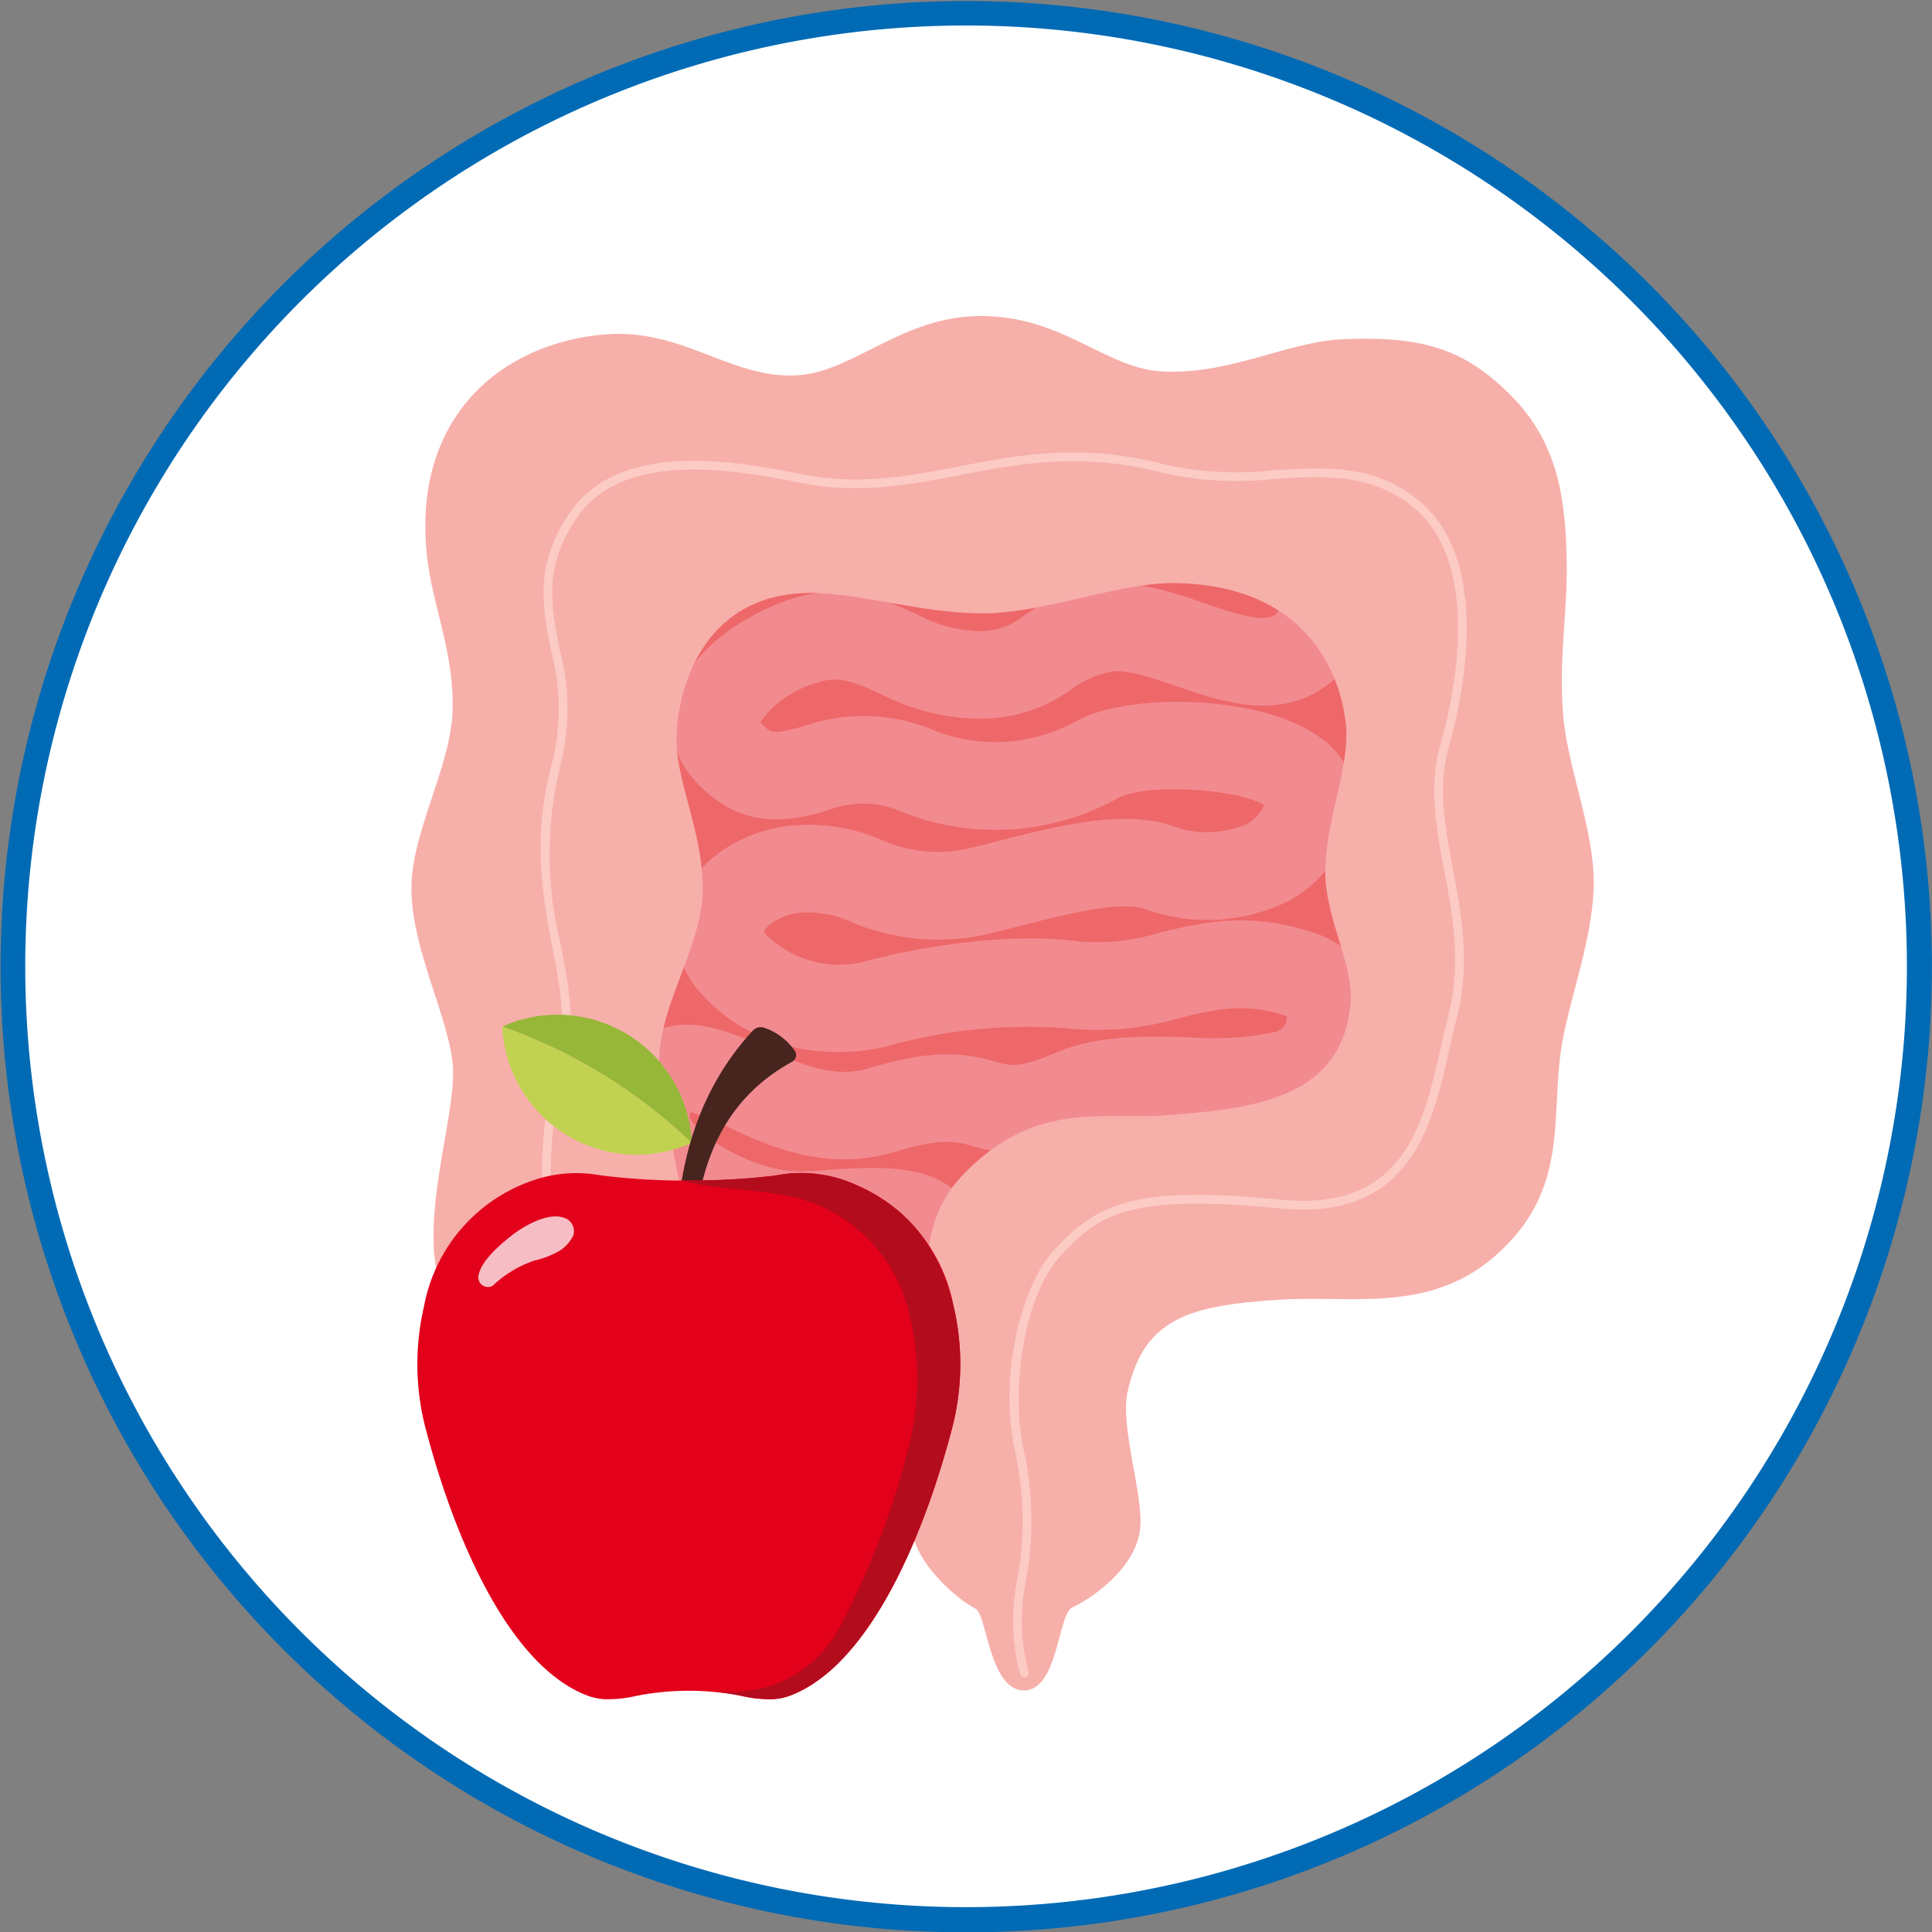
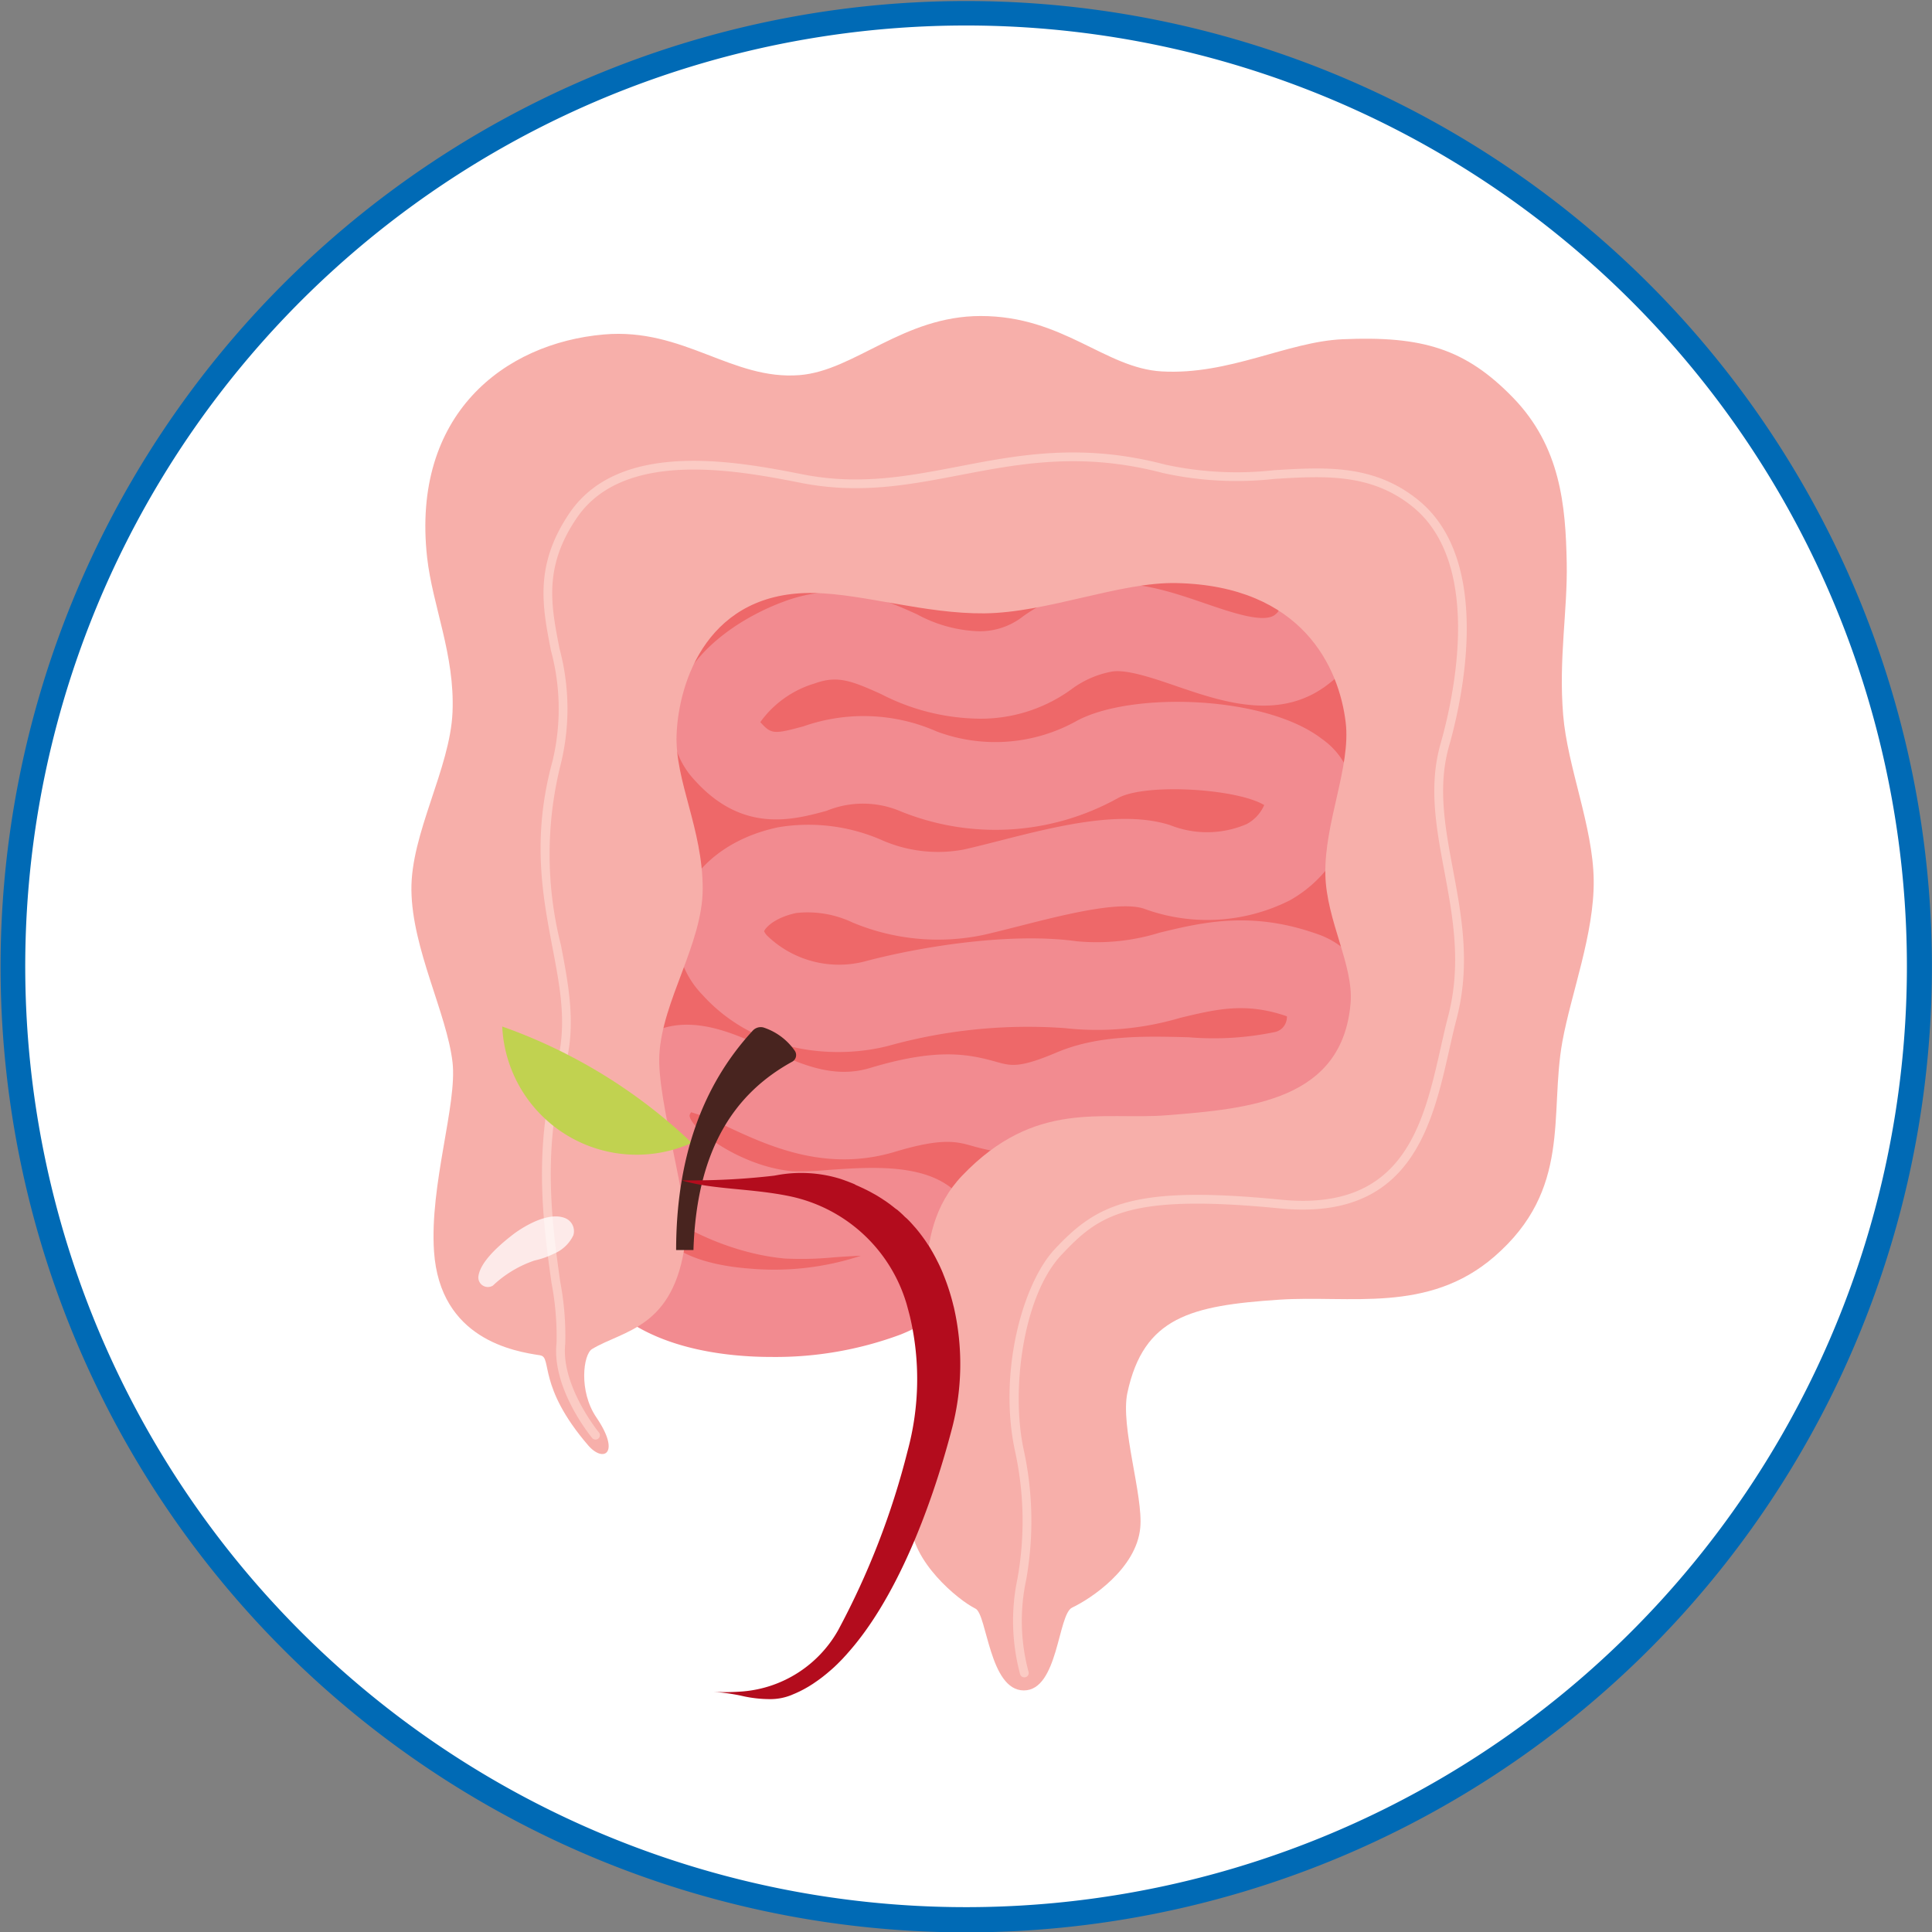
<svg xmlns="http://www.w3.org/2000/svg" id="Group_29789" data-name="Group 29789" width="114.869" height="114.891" viewBox="0 0 114.869 114.891">
  <rect x="0" y="0" width="114.869" height="114.891" fill="#808080" stroke="none" />
  <defs>
    <clipPath id="clip-path">
      <rect id="Rectangle_2816" data-name="Rectangle 2816" width="114.869" height="114.891" fill="none" />
    </clipPath>
    <clipPath id="clip-path-2">
      <rect id="Rectangle_2815" data-name="Rectangle 2815" width="114.869" height="114.891" transform="translate(0 0)" fill="none" />
    </clipPath>
    <clipPath id="clip-path-3">
      <rect id="Rectangle_2814" data-name="Rectangle 2814" width="5.686" height="4.196" transform="translate(28.44 72.324)" fill="none" />
    </clipPath>
  </defs>
  <g id="Group_29788" data-name="Group 29788" clip-path="url(#clip-path)">
    <g id="Group_29787" data-name="Group 29787">
      <g id="Group_29786" data-name="Group 29786" clip-path="url(#clip-path-2)">
        <path id="Path_60332" data-name="Path 60332" d="M57.409.478A56.986,56.986,0,1,1,.423,57.464,56.987,56.987,0,0,1,57.409.478" fill="#fff" />
        <path id="Path_60333" data-name="Path 60333" d="M57.409,114.891a57.415,57.415,0,1,1,22.355-4.514,57.447,57.447,0,0,1-22.355,4.514m0-113.375a55.938,55.938,0,1,0,21.776,4.4,55.96,55.96,0,0,0-21.776-4.4" fill="#006ab5" />
        <path id="Path_60334" data-name="Path 60334" d="M64.46,29.77c5.527-.614,23.061,4.295,24.379,16.094s-11.421,29.2-28.113,30.271S34.178,75.121,33.492,70.4s-2.2-37.556,3.954-40.631,21.084.658,27.014,0" fill="#ee6869" />
        <path id="Path_60335" data-name="Path 60335" d="M45.878,80.679a22.5,22.5,0,0,1-2.263-.112c-4.353-.442-7.431-2.122-8.667-4.732l4.7-2.229c.346.731,2.046,1.613,4.96,1.822a16.482,16.482,0,0,0,6.585-.768c-.571.023-1.139.062-1.566.092a20.3,20.3,0,0,1-2.949.076c-3.8-.332-8.7-2.7-10.316-6.1a5.357,5.357,0,0,1,.408-5.488c2.565-3.8,6.4-2.02,8.683-.958,2.088.969,4.059,1.885,6.276,1.216,3.929-1.185,5.787-.85,7.494-.369.888.251,1.377.389,3.61-.557,2.449-1.037,5.192-.969,7.845-.9a17.894,17.894,0,0,0,5.157-.318.9.9,0,0,0,.59-.492.952.952,0,0,0,.091-.436c-2.443-.848-4.174-.431-6.35.092a17.362,17.362,0,0,1-6.867.609,30.939,30.939,0,0,0-10.45,1.047c-3.115.816-7.886.515-11.086-3.027a5.4,5.4,0,0,1-1.285-5.393c.736-2.257,2.906-3.965,5.805-4.57a10.9,10.9,0,0,1,6.086.738,8.291,8.291,0,0,0,4.927.589c.647-.146,1.361-.328,2.117-.52,3.4-.868,7.261-1.851,10.151-.935a5.945,5.945,0,0,0,4.563-.062,2.355,2.355,0,0,0,1.038-1.128c-1.629-.981-7.024-1.31-8.674-.427a14.99,14.99,0,0,1-12.941.8,5.709,5.709,0,0,0-4.411-.029c-1.985.539-4.985,1.356-7.849-1.836a4.925,4.925,0,0,1-1.177-4.593c.739-2.958,3.864-5.056,6.541-6.033,3.391-1.238,5.869-.123,7.86.772a8.243,8.243,0,0,0,3.428,1,4.159,4.159,0,0,0,2.9-.886,10.925,10.925,0,0,1,4.2-1.8c2.249-.45,4.548.337,6.575,1.031,1.66.569,3.542,1.214,4.2.678.2-.166.207-.236.209-.287A5.4,5.4,0,0,0,74.39,33.5l3.6-3.755c.563.538,3.362,3.389,3.233,6.71a5.5,5.5,0,0,1-2.115,4.117c-2.9,2.368-6.379,1.176-9.178.218-1.4-.481-3-1.026-3.868-.852A5.768,5.768,0,0,0,63.7,40.984a9.168,9.168,0,0,1-5.76,1.739,13.006,13.006,0,0,1-5.559-1.459c-1.759-.791-2.594-1.12-3.939-.63a6.145,6.145,0,0,0-3.238,2.3c.655.725.8.73,2.572.249a10.783,10.783,0,0,1,7.924.31,9.935,9.935,0,0,0,8.339-.644c3.253-1.739,11.2-1.514,14.564,1.089a4.447,4.447,0,0,1,1.786,4.673,7.643,7.643,0,0,1-3.7,4.919,10.909,10.909,0,0,1-8.693.49c-1.47-.468-4.835.39-7.292,1.016-.791.2-1.539.393-2.255.555a13.165,13.165,0,0,1-7.751-.739,6.242,6.242,0,0,0-3.346-.57c-1.341.279-1.882.927-1.92,1.091a.93.93,0,0,0,.2.277,6.139,6.139,0,0,0,5.9,1.481c3.334-.875,8.6-1.706,12.489-1.167a12.575,12.575,0,0,0,4.933-.514c2.6-.627,5.555-1.336,9.6.169A5.03,5.03,0,0,1,81.72,60.64a6.147,6.147,0,0,1-4.376,5.688,21.7,21.7,0,0,1-6.8.541c-2.1-.053-4.27-.107-5.683.491-3.629,1.537-5.278,1.276-7.056.774-.914-.259-1.777-.5-4.577.342-4.112,1.24-7.5-.33-9.97-1.478a13.146,13.146,0,0,0-2.164-.869l-.013.019a.474.474,0,0,0-.081.158c-.028.738,3,3.058,6.128,3.332a18.185,18.185,0,0,0,2.139-.079c3.129-.219,7.413-.518,8.577,2.939.732,2.177-.011,5.118-4.293,6.846a21.347,21.347,0,0,1-7.673,1.335" fill="#f28b90" />
        <path id="Path_60336" data-name="Path 60336" d="M32.13,80.583c-1.557-.233-5.97-.952-6.325-6.18-.268-3.961,1.391-8.761,1.1-11.25-.344-2.916-2.4-6.732-2.444-10.221-.048-3.367,2.3-7.227,2.444-10.586.145-3.425-1.194-6.333-1.512-9.217-.934-8.484,4.585-12.73,10.515-13.243,4.746-.41,7.613,2.741,11.641,2.416,3.258-.262,6.149-3.513,10.758-3.513,4.909,0,7.38,3.1,10.765,3.294,4.012.228,7.467-1.767,10.752-1.913,4.769-.21,7.311.577,10.113,3.45,2.855,2.929,3.148,6.443,3.214,9.842.056,2.839-.489,5.7-.212,9.046.255,3.1,1.774,6.623,1.816,9.81s-1.348,6.758-1.865,9.625c-.781,4.334.58,8.775-4.051,12.777-3.934,3.4-8.6,2.275-12.787,2.555-5.245.35-8.053,1.033-9.021,5.533-.431,2,.948,6.1.764,8.029-.23,2.418-2.913,4.206-4.051,4.745-.853.4-.821,4.924-2.871,4.924S58.685,95.984,58,95.644c-1.056-.523-3.81-2.818-3.831-5.11-.031-3.393.547-4.116.946-7.93.424-4.064-1.271-9.2,2.1-12.715,4.343-4.532,8.294-3.277,12.153-3.58,5.006-.392,10.445-.911,10.933-6.67.189-2.23-1.435-4.906-1.5-7.616-.075-3.1,1.527-6.424,1.208-9.075-.393-3.268-2.587-8.119-10.054-8.281-3.378-.074-7.666,1.761-11.428,1.8-3.515.034-7.171-1.149-10.1-1.21-6.3-.13-8.077,5.211-8.2,8.428-.1,2.745,1.554,5.6,1.553,9.151,0,3.263-2.41,6.664-2.578,9.883-.146,2.794,1.837,8.814,1.542,11.114-.664,5.157-3.675,5.245-5.544,6.377-.521.315-.808,2.5.26,4.067,1.464,2.148.417,2.711-.488,1.66-3.026-3.516-2.136-5.244-2.843-5.349" fill="#f7afaa" />
        <path id="Path_60337" data-name="Path 60337" d="M60.9,99.728a.26.26,0,0,1-.248-.184,12.219,12.219,0,0,1-.159-5.681,19.429,19.429,0,0,0-.131-7.529c-1.023-4.637.4-9.991,2.366-12.083,2.485-2.643,4.619-3.793,13.418-2.923,7.315.724,8.485-4.47,9.516-9.05.144-.641.28-1.246.431-1.822.817-3.119.291-5.934-.217-8.656-.487-2.6-.946-5.065-.221-7.6.693-2.426,2.621-10.609-1.67-14.075-2.474-2-5.255-1.83-8.2-1.652a20.379,20.379,0,0,1-6.64-.349c-4.819-1.268-8.5-.561-12.066.122-3.075.59-5.979,1.146-9.442.467C43.96,27.992,37.108,26.648,34.29,30.8c-1.975,2.911-1.534,5.162-1.023,7.768a13.759,13.759,0,0,1,.089,6.8,22,22,0,0,0,0,10.846c.473,2.478.919,4.819.215,7.312-1.364,4.836-.728,9.369-.263,12.678a17.13,17.13,0,0,1,.3,3.679c-.277,2.493,1.969,5.244,1.991,5.272a.26.26,0,0,1-.382.353l-.018-.022c-.1-.119-2.409-2.947-2.108-5.661a16.969,16.969,0,0,0-.3-3.549c-.471-3.355-1.116-7.95.278-12.891.67-2.376.255-4.553-.225-7.073-.582-3.054-1.242-6.515.012-11.082a13.315,13.315,0,0,0-.1-6.559c-.511-2.607-.993-5.069,1.1-8.16,3.01-4.438,10.082-3.051,13.882-2.305,3.364.659,6.22.111,9.244-.468,3.62-.7,7.363-1.413,12.3-.114a20.022,20.022,0,0,0,6.477.332c3.046-.185,5.924-.359,8.555,1.767,4.54,3.667,2.559,12.119,1.844,14.623-.692,2.42-.243,4.821.232,7.363.518,2.779,1.055,5.652.209,8.884-.149.567-.284,1.168-.427,1.8-1.025,4.553-2.3,10.219-10.075,9.455-9.066-.893-10.764.4-12.988,2.763-2.291,2.434-3.017,8.074-2.237,11.614a19.894,19.894,0,0,1,.139,7.711,11.655,11.655,0,0,0,.14,5.457.261.261,0,0,1-.172.326.231.231,0,0,1-.074.009" fill="#fbcbc4" />
-         <path id="Path_60338" data-name="Path 60338" d="M37.326,61.512a7.989,7.989,0,0,0-7.464-.478A31.62,31.62,0,0,1,41.134,67.95a7.994,7.994,0,0,0-3.808-6.438" fill="#97b738" />
-         <path id="Path_60339" data-name="Path 60339" d="M29.861,61.033h0a8,8,0,0,0,11.272,6.918,31.6,31.6,0,0,0-11.272-6.918" fill="#c1d250" />
+         <path id="Path_60339" data-name="Path 60339" d="M29.861,61.033a8,8,0,0,0,11.272,6.918,31.6,31.6,0,0,0-11.272-6.918" fill="#c1d250" />
        <path id="Path_60340" data-name="Path 60340" d="M40.2,74.323q.007-8.116,4.557-13.046a.644.644,0,0,1,.632-.188,3.641,3.641,0,0,1,1.871,1.393.452.452,0,0,1-.13.626.26.26,0,0,1-.033.019C43.69,65,41.418,68.321,41.23,74.321Z" fill="#48241f" />
-         <path id="Path_60341" data-name="Path 60341" d="M56.7,77.683a9.818,9.818,0,0,0-6.716-7.576,7.913,7.913,0,0,0-3.817-.222,39.692,39.692,0,0,1-5.215.305,39.677,39.677,0,0,1-5.214-.305,7.917,7.917,0,0,0-3.818.222,9.81,9.81,0,0,0-6.713,7.576,15.145,15.145,0,0,0,.136,7.391c1.742,6.587,4.975,13.988,9.579,15.738a3.348,3.348,0,0,0,1.175.219,7.457,7.457,0,0,0,1.774-.208,16.155,16.155,0,0,1,6.167,0,7.471,7.471,0,0,0,1.775.208,3.354,3.354,0,0,0,1.176-.219c4.6-1.749,7.837-9.151,9.578-15.738a15.121,15.121,0,0,0,.133-7.391" fill="#e2001b" />
        <path id="Path_60342" data-name="Path 60342" d="M56.7,77.683a13.073,13.073,0,0,0-.624-1.942v-.007c-.03-.074-.062-.147-.093-.22l-.021-.046c-.013-.03-.026-.059-.04-.089l-.023-.052-.04-.086-.026-.052c-.013-.029-.027-.058-.042-.088l-.023-.046c-.052-.1-.1-.2-.152-.3l-.026-.046-.044-.082-.028-.052c-.015-.027-.031-.052-.045-.08l-.029-.052-.047-.08-.025-.043-.1-.172-.016-.025-.05-.079L55.171,74l-.048-.073-.033-.052-.049-.072-.034-.052-.052-.072-.029-.041-.1-.138-.033-.044-.052-.067-.037-.052-.052-.065-.04-.052-.052-.063-.041-.052-.052-.062-.042-.049-.1-.11-.044-.052-.052-.057-.046-.052-.052-.056-.047-.052-.052-.052-.052-.052-.052-.052-.086-.074-.052-.047-.052-.052-.052-.052-.052-.049-.052-.048-.056-.052-.052-.046-.063-.055-.058-.049-.1-.069-.052-.04-.064-.052-.052-.041-.062-.048-.052-.04-.066-.052-.052-.036-.088-.064-.052-.037c-.031-.021-.06-.042-.091-.062l-.052-.034-.072-.047-.051-.035-.072-.046-.052-.033-.079-.049-.046-.029-.123-.073-.033-.019-.094-.052-.052-.028-.081-.045-.052-.029-.082-.044-.052-.026-.094-.049-.035-.016-.132-.065-.038-.019-.1-.046-.052-.024-.089-.04-.052-.024-.091-.04-.049-.021L50.79,70.4l-.025-.01-.141-.057-.043-.017-.1-.039-.052-.021c-.031-.011-.062-.024-.095-.035l-.052-.019-.1-.037-.046-.016-.148-.052a7.913,7.913,0,0,0-3.817-.222l-.073.013-.074.013a41.465,41.465,0,0,1-5.068.278h-.424c1.785.551,4.132.465,6.44.948a9.2,9.2,0,0,1,6.94,6.435q.1.36.195.735a16.307,16.307,0,0,1-.145,7.971,46.458,46.458,0,0,1-4.134,10.666,7.19,7.19,0,0,1-5.642,3.63,13.533,13.533,0,0,1-1.767.026,12.014,12.014,0,0,1,1.624.225,7.471,7.471,0,0,0,1.775.208,3.331,3.331,0,0,0,1.176-.219l.111-.044H47.1l.044-.018.07-.03.052-.021.065-.029.052-.023.064-.031.052-.023.066-.032.048-.024c.025-.013.052-.025.073-.038l.038-.019.111-.059.031-.018.08-.045.043-.025.07-.04.044-.027.067-.041.044-.029.07-.043.041-.026.076-.052.032-.022c.073-.049.145-.1.218-.151l.029-.022.079-.057.035-.027.074-.055.036-.028.074-.058.032-.027.082-.065.024-.019c.072-.06.144-.12.216-.183l.008-.007.1-.085.023-.021.082-.074.027-.024.081-.075.023-.023.086-.082.017-.016c.1-.1.208-.208.312-.316l.01-.011.091-.1.018-.02.076-.082.026-.028.087-.1.013-.015c2.816-3.16,4.886-8.406,6.156-13.216a15.129,15.129,0,0,0,.132-7.387" fill="#b30c1d" />
        <g id="Group_29785" data-name="Group 29785" opacity="0.74" style="isolation: isolate">
          <g id="Group_29784" data-name="Group 29784">
            <g id="Group_29783" data-name="Group 29783" clip-path="url(#clip-path-3)">
              <path id="Path_60343" data-name="Path 60343" d="M29.323,76.425a.568.568,0,0,1-.876-.564c.108-.688.831-1.52,2.06-2.467,0,0,1.853-1.455,3.088-.972a.836.836,0,0,1,.494,1.021,2.223,2.223,0,0,1-1.162,1.1,4.965,4.965,0,0,1-1.14.4,6.721,6.721,0,0,0-2.464,1.477" fill="#fff" />
            </g>
          </g>
        </g>
      </g>
    </g>
  </g>
</svg>